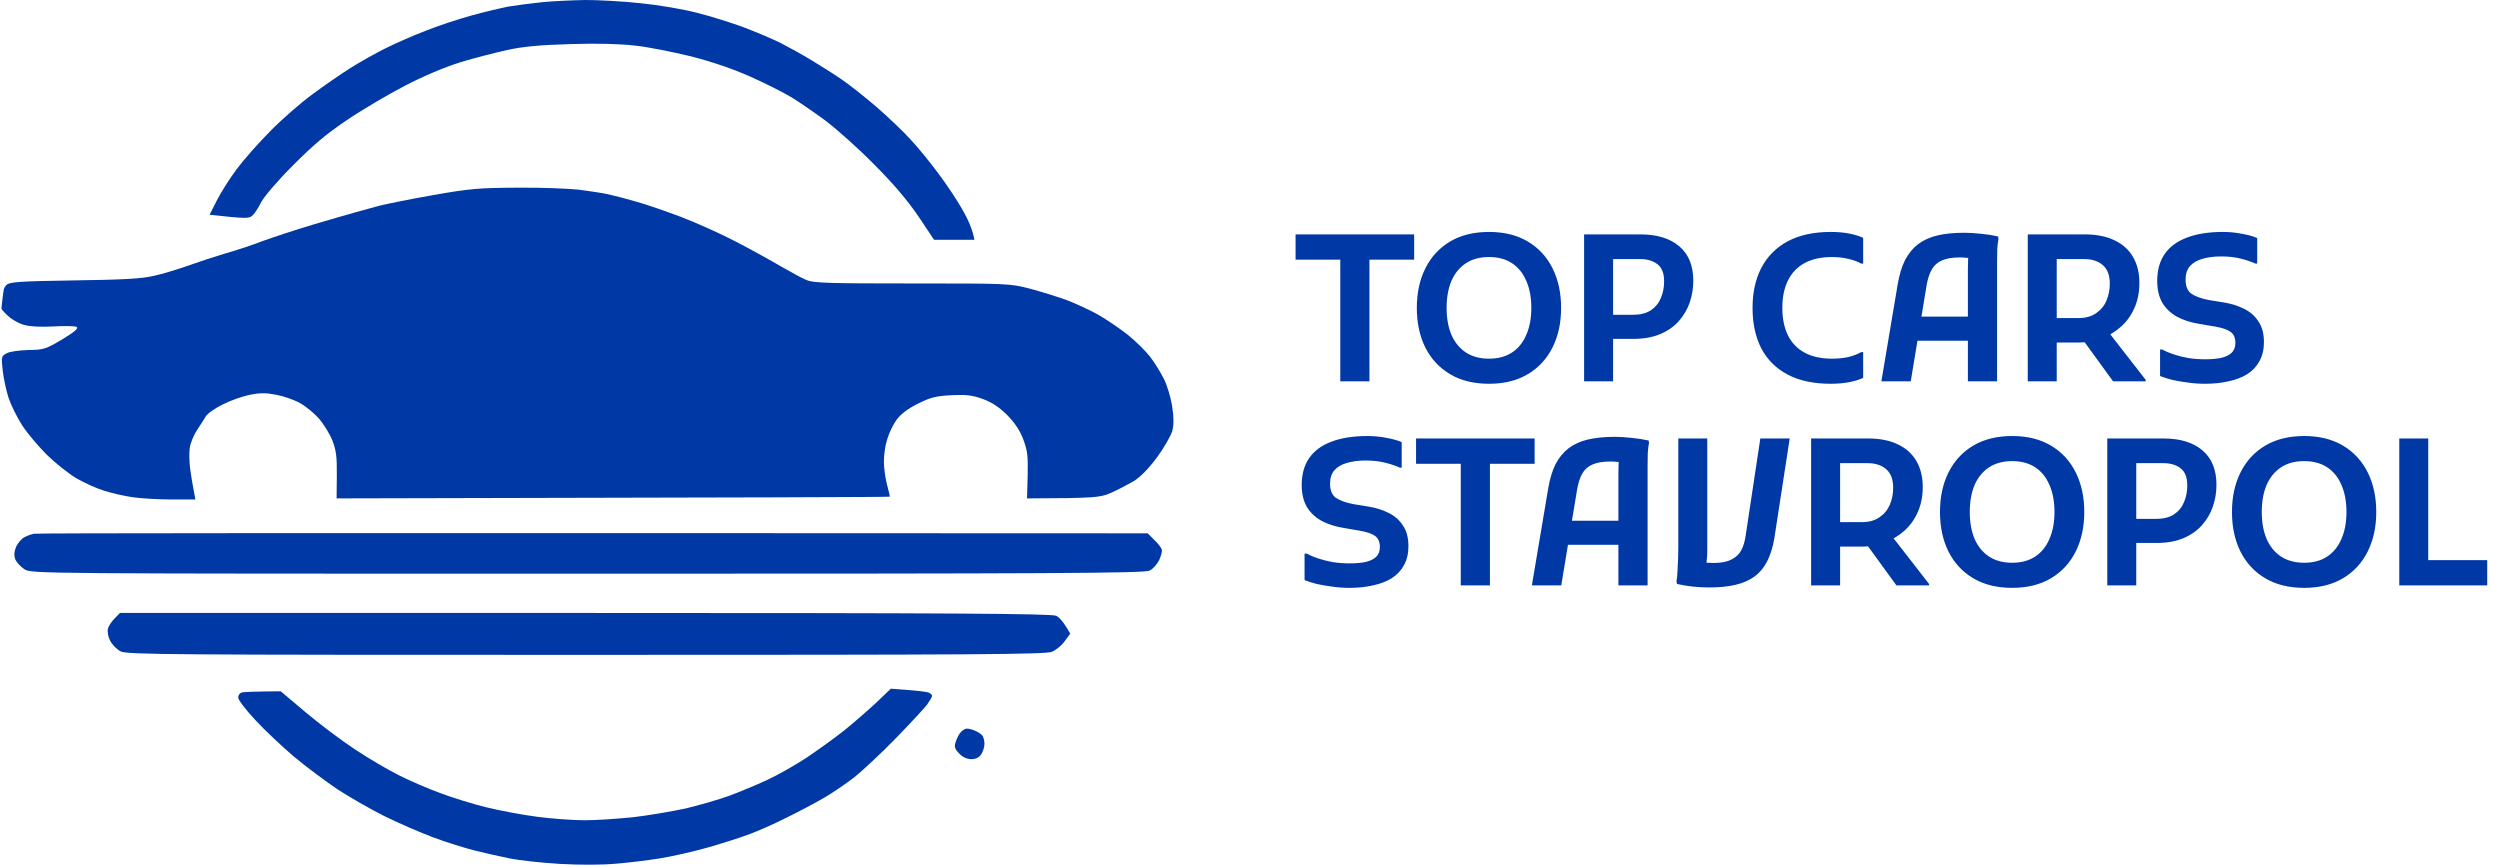
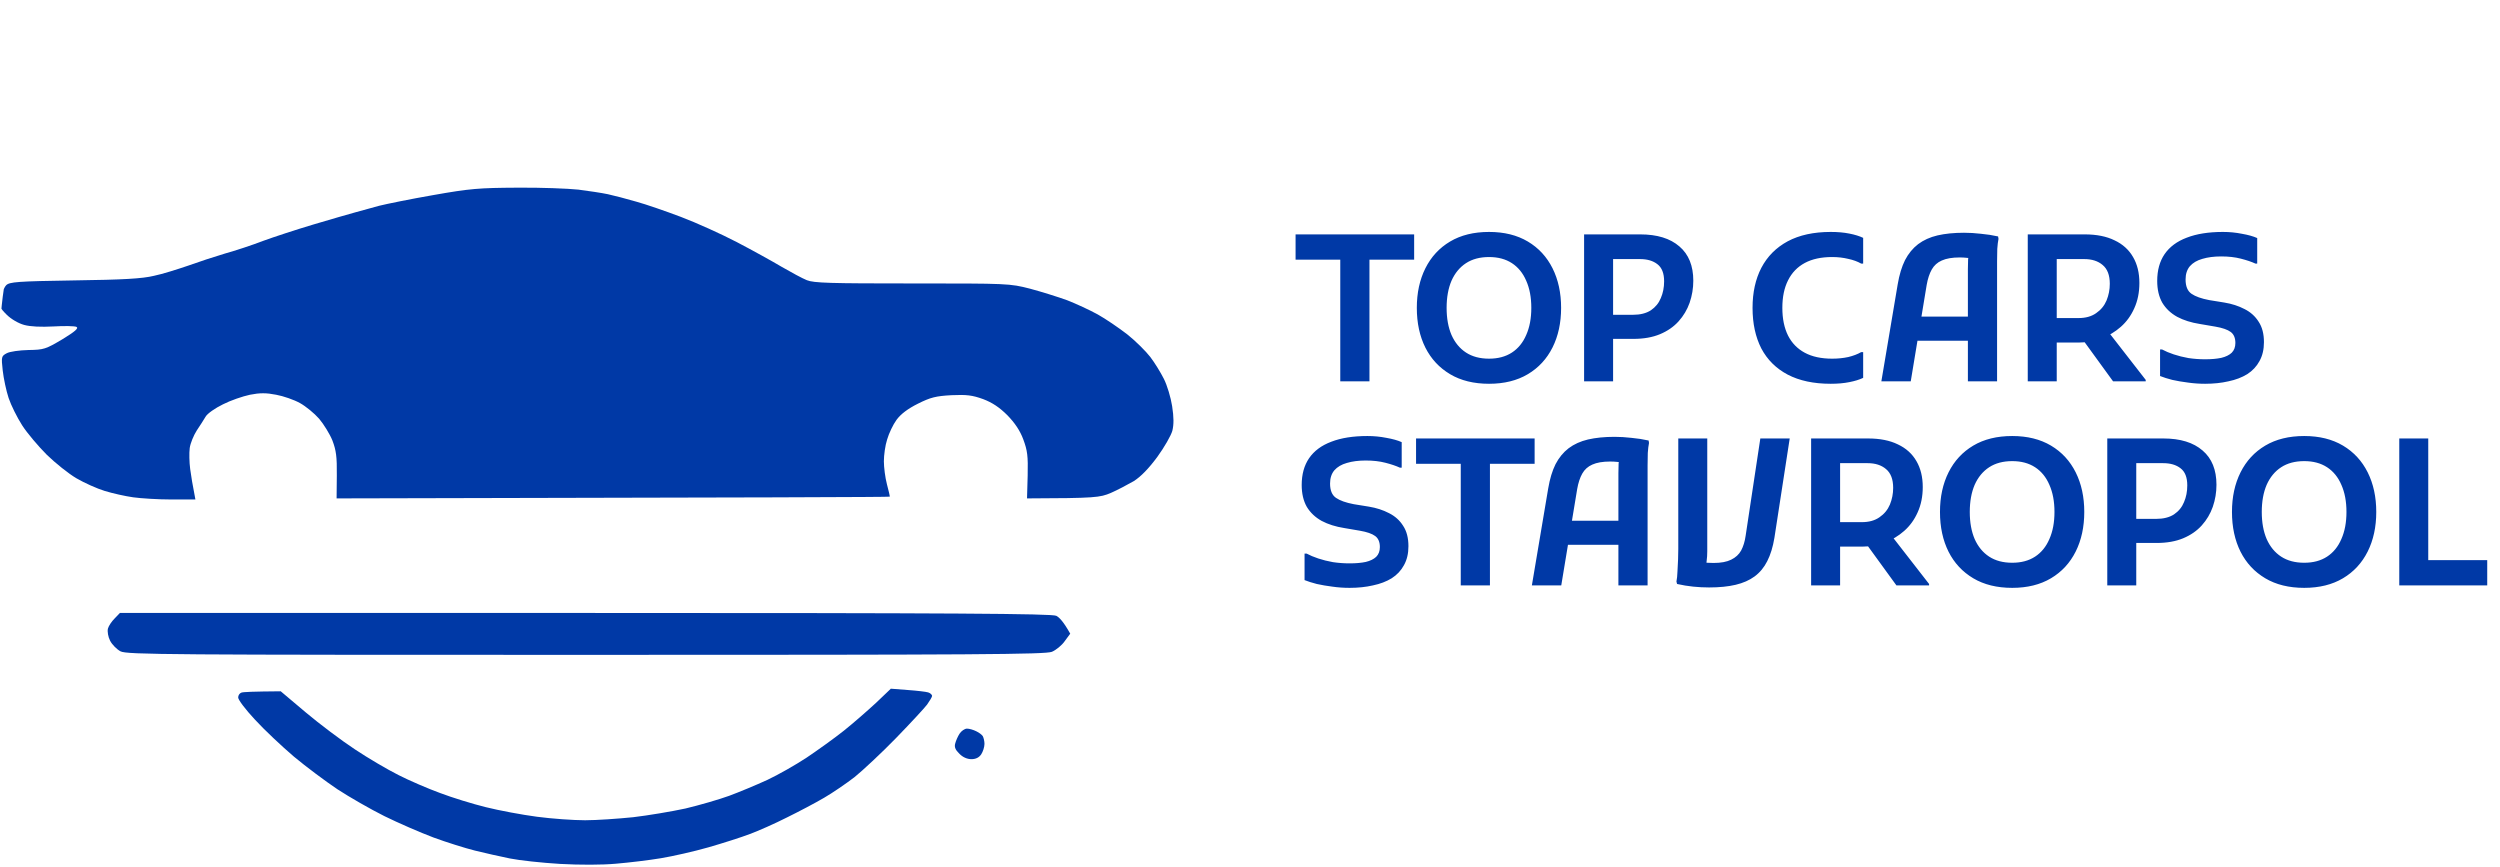
<svg xmlns="http://www.w3.org/2000/svg" width="147" height="51" viewBox="0 0 147 51" fill="none">
  <g clip-path="url(#clip0_1340_70)">
-     <path d="M29.902 0.385C30.364 0.308 31.262 0.192 31.891 0.128C32.52 0.064 33.662 0.013 34.432 0C35.189 0 36.651 0.077 37.691 0.192C38.743 0.295 40.231 0.552 41.001 0.757C41.771 0.949 42.99 1.334 43.696 1.591C44.401 1.86 45.377 2.271 45.877 2.515C46.377 2.771 47.211 3.233 47.737 3.554C48.264 3.875 49.046 4.363 49.47 4.658C49.893 4.94 50.817 5.671 51.523 6.274C52.228 6.89 53.139 7.75 53.55 8.212C53.973 8.661 54.692 9.546 55.167 10.188C55.641 10.816 56.283 11.779 56.578 12.305C56.886 12.831 57.181 13.46 57.297 14.101H54.923L53.999 12.716C53.357 11.779 52.536 10.804 51.394 9.662C50.483 8.738 49.175 7.57 48.507 7.07C47.84 6.582 46.942 5.966 46.519 5.71C46.095 5.453 45.03 4.914 44.145 4.516C43.067 4.042 41.912 3.644 40.616 3.31C39.564 3.054 38.089 2.759 37.344 2.682C36.485 2.579 35.125 2.541 33.559 2.592C31.776 2.643 30.775 2.733 29.838 2.938C29.133 3.092 27.888 3.413 27.08 3.657C26.143 3.952 24.95 4.452 23.808 5.043C22.82 5.556 21.293 6.454 20.407 7.057C19.201 7.865 18.406 8.533 17.213 9.739C16.302 10.65 15.506 11.586 15.339 11.92C15.185 12.241 14.954 12.587 14.826 12.69C14.634 12.857 14.415 12.857 12.324 12.626L12.747 11.792C12.978 11.33 13.505 10.496 13.928 9.931C14.351 9.367 15.249 8.353 15.917 7.686C16.584 7.006 17.687 6.043 18.355 5.556C19.022 5.055 20.035 4.363 20.6 4.003C21.165 3.644 22.088 3.131 22.653 2.848C23.218 2.566 24.282 2.091 25.027 1.809C25.771 1.514 26.977 1.116 27.721 0.911C28.465 0.706 29.441 0.475 29.902 0.385Z" fill="#0039A6" />
    <path d="M22.294 12.1C22.704 11.997 24.141 11.702 25.476 11.471C27.644 11.086 28.183 11.047 30.416 11.035C31.789 11.022 33.405 11.086 34.008 11.15C34.611 11.227 35.381 11.343 35.74 11.419C36.087 11.496 36.844 11.689 37.408 11.856C37.973 12.01 39.154 12.42 40.039 12.754C40.924 13.088 42.4 13.755 43.311 14.229C44.222 14.704 45.428 15.371 45.967 15.692C46.519 16.013 47.186 16.372 47.442 16.475C47.853 16.642 48.815 16.667 53.64 16.667C59.285 16.667 59.362 16.667 60.568 16.975C61.236 17.155 62.224 17.463 62.75 17.655C63.276 17.861 64.084 18.233 64.546 18.489C65.008 18.746 65.778 19.272 66.278 19.657C66.779 20.055 67.382 20.658 67.638 20.991C67.895 21.325 68.254 21.915 68.434 22.274C68.626 22.647 68.844 23.378 68.921 23.878C69.024 24.546 69.024 24.956 68.934 25.328C68.857 25.611 68.459 26.303 68.049 26.868C67.544 27.552 67.082 28.027 66.663 28.292C66.304 28.497 65.701 28.818 65.316 28.985C64.674 29.255 64.43 29.293 60.389 29.306L60.427 27.959C60.453 26.817 60.414 26.496 60.171 25.841C59.978 25.316 59.67 24.866 59.234 24.417C58.772 23.955 58.349 23.673 57.81 23.468C57.168 23.237 56.847 23.198 55.949 23.237C55.025 23.288 54.718 23.365 53.973 23.737C53.383 24.032 52.972 24.34 52.716 24.687C52.511 24.969 52.267 25.482 52.164 25.841C52.049 26.188 51.972 26.765 51.972 27.125C51.972 27.471 52.049 28.087 52.151 28.472C52.254 28.857 52.331 29.19 52.318 29.203C52.305 29.229 44.979 29.255 19.792 29.306L19.805 27.959C19.817 26.855 19.766 26.483 19.548 25.906C19.394 25.521 19.035 24.943 18.765 24.623C18.483 24.302 17.983 23.891 17.636 23.699C17.29 23.506 16.661 23.288 16.238 23.211C15.66 23.096 15.275 23.096 14.698 23.211C14.274 23.301 13.556 23.545 13.107 23.776C12.658 23.994 12.196 24.315 12.093 24.494C11.99 24.674 11.747 25.046 11.567 25.316C11.387 25.598 11.195 26.06 11.156 26.342C11.118 26.637 11.131 27.189 11.182 27.574C11.233 27.959 11.323 28.523 11.49 29.37H10.079C9.296 29.37 8.295 29.306 7.833 29.242C7.371 29.178 6.627 29.011 6.165 28.87C5.703 28.729 4.959 28.395 4.497 28.125C4.035 27.856 3.253 27.227 2.752 26.74C2.252 26.239 1.597 25.469 1.302 25.008C1.007 24.546 0.648 23.827 0.507 23.404C0.366 22.98 0.212 22.249 0.16 21.787C0.07 20.979 0.083 20.94 0.391 20.773C0.571 20.671 1.148 20.594 1.674 20.581C2.585 20.568 2.688 20.529 3.663 19.952C4.42 19.49 4.638 19.298 4.497 19.221C4.394 19.169 3.779 19.157 3.15 19.195C2.406 19.234 1.79 19.208 1.418 19.105C1.084 19.015 0.648 18.759 0.391 18.502C-0.032 18.079 -0.045 18.015 0.045 17.514C0.109 17.232 0.25 16.886 0.366 16.77C0.558 16.578 1.02 16.539 4.369 16.488C7.23 16.449 8.372 16.385 9.052 16.218C9.553 16.116 10.438 15.833 11.041 15.628C11.644 15.41 12.619 15.089 13.222 14.91C13.825 14.743 14.839 14.409 15.468 14.165C16.096 13.934 17.431 13.498 18.419 13.203C19.407 12.908 20.523 12.587 20.895 12.485C21.254 12.382 21.896 12.215 22.294 12.1Z" fill="#0039A6" />
-     <path d="M1.431 31.59C1.597 31.5 1.854 31.41 1.995 31.384C2.136 31.346 16.93 31.333 67.484 31.359L67.869 31.744C68.087 31.949 68.293 32.218 68.318 32.321C68.344 32.424 68.267 32.706 68.151 32.95C68.036 33.181 67.792 33.463 67.587 33.553C67.292 33.707 61.928 33.733 34.56 33.733C2.111 33.733 1.867 33.733 1.443 33.476C1.225 33.335 0.981 33.078 0.904 32.898C0.815 32.668 0.827 32.462 0.943 32.154C1.046 31.936 1.264 31.68 1.431 31.59Z" fill="#0039A6" />
    <path d="M6.345 36.966C6.383 36.812 6.563 36.542 6.743 36.363L7.051 36.042H34.419C56.167 36.042 61.852 36.081 62.108 36.209C62.288 36.299 62.544 36.568 62.929 37.261L62.608 37.697C62.442 37.941 62.095 38.223 61.852 38.326C61.467 38.48 57.54 38.506 34.457 38.506C9.95 38.506 7.474 38.493 7.089 38.3C6.871 38.185 6.589 37.903 6.473 37.672C6.358 37.453 6.306 37.133 6.345 36.966Z" fill="#0039A6" />
    <path d="M49.611 42.971C50.175 42.522 51.022 41.778 51.51 41.328L52.382 40.495L53.37 40.572C53.909 40.61 54.448 40.674 54.576 40.713C54.705 40.751 54.807 40.854 54.807 40.918C54.807 40.982 54.666 41.213 54.512 41.431C54.358 41.636 53.537 42.522 52.69 43.394C51.843 44.267 50.74 45.293 50.252 45.691C49.752 46.076 48.944 46.628 48.456 46.91C47.956 47.205 46.98 47.718 46.275 48.065C45.569 48.424 44.581 48.86 44.093 49.04C43.593 49.232 42.502 49.579 41.656 49.823C40.809 50.066 39.551 50.349 38.858 50.464C38.166 50.58 36.985 50.721 36.228 50.785C35.394 50.862 34.098 50.862 32.931 50.798C31.866 50.734 30.544 50.592 29.979 50.477C29.415 50.361 28.491 50.156 27.927 50.015C27.362 49.874 26.258 49.528 25.489 49.245C24.706 48.95 23.41 48.386 22.602 47.988C21.78 47.577 20.549 46.871 19.843 46.41C19.137 45.935 17.983 45.075 17.277 44.485C16.571 43.882 15.545 42.919 14.993 42.316C14.441 41.726 13.992 41.136 14.005 41.008C14.005 40.892 14.082 40.764 14.197 40.725C14.3 40.687 14.864 40.661 16.507 40.648L17.983 41.893C18.791 42.573 20.087 43.548 20.869 44.062C21.639 44.575 22.794 45.255 23.436 45.575C24.064 45.896 25.168 46.371 25.873 46.628C26.579 46.897 27.785 47.269 28.568 47.462C29.338 47.654 30.698 47.911 31.583 48.026C32.456 48.142 33.726 48.231 34.406 48.231C35.073 48.231 36.344 48.142 37.229 48.052C38.101 47.949 39.487 47.718 40.308 47.539C41.117 47.346 42.272 47.013 42.874 46.794C43.465 46.576 44.478 46.153 45.12 45.858C45.749 45.563 46.788 44.972 47.429 44.549C48.058 44.126 49.046 43.42 49.611 42.971Z" fill="#0039A6" />
    <path d="M56.167 43.715C56.206 43.561 56.321 43.292 56.424 43.138C56.527 42.984 56.719 42.843 56.86 42.843C57.001 42.843 57.245 42.919 57.399 42.996C57.566 43.074 57.733 43.202 57.784 43.279C57.835 43.369 57.887 43.574 57.887 43.741C57.887 43.92 57.797 44.203 57.694 44.357C57.566 44.545 57.373 44.639 57.117 44.639C56.873 44.639 56.604 44.523 56.411 44.318C56.18 44.1 56.103 43.92 56.167 43.715Z" fill="#0039A6" />
-     <path d="M26.823 13.793C27.708 13.678 28.683 13.562 29.004 13.537C29.325 13.511 30.275 13.511 31.121 13.537C31.968 13.575 33.264 13.678 34.008 13.793C34.753 13.896 35.818 14.101 36.382 14.242C36.947 14.383 38.102 14.768 38.948 15.089C39.795 15.41 40.937 15.885 41.489 16.141C42.028 16.398 42.438 16.629 42.4 16.667C42.361 16.706 39.949 16.719 37.049 16.693C34.137 16.68 30.865 16.603 29.774 16.526C28.683 16.449 27.067 16.257 26.181 16.09C25.296 15.923 23.769 15.615 22.781 15.41C21.524 15.14 21.088 14.999 21.306 14.948C21.485 14.909 22.435 14.678 23.423 14.435C24.411 14.204 25.938 13.909 26.823 13.793Z" fill="#0039A6" />
    <path d="M12.517 17.835C13.723 17.463 15.134 17.116 15.66 17.052C16.186 16.988 17.084 16.975 17.649 17.001C18.213 17.039 19.458 17.181 20.408 17.322C21.357 17.463 22.897 17.745 23.808 17.95C24.719 18.156 25.655 18.387 25.861 18.464C26.066 18.541 26.708 18.733 27.272 18.887C28.282 19.156 28.477 19.157 59.429 19.296L59.734 19.298L60.761 19.67C61.325 19.862 61.967 20.119 62.172 20.221C62.378 20.337 62.763 20.581 63.006 20.773C63.25 20.966 63.738 21.287 64.097 21.492C64.443 21.697 65.034 22.146 65.419 22.505C65.88 22.942 66.163 23.339 66.291 23.724C66.432 24.135 66.458 24.481 66.381 24.93C66.304 25.431 66.176 25.649 65.816 25.957C65.56 26.175 65.046 26.457 64.662 26.573C64.277 26.688 63.738 26.829 62.942 26.945L62.788 26.008C62.698 25.482 62.467 24.738 62.236 24.302C62.031 23.878 61.582 23.25 61.236 22.89C60.902 22.544 60.286 22.044 59.863 21.761C59.439 21.492 58.695 21.158 58.195 21.004C57.463 20.786 57.066 20.748 56.014 20.799C54.987 20.85 54.538 20.927 53.794 21.235C53.281 21.44 52.588 21.812 52.254 22.056C51.933 22.3 51.382 22.852 51.048 23.275C50.702 23.699 50.304 24.302 50.163 24.622C50.009 24.943 49.791 25.585 49.47 26.906L45.428 26.842C43.208 26.817 40.296 26.74 38.948 26.688C36.998 26.599 36.215 26.509 35.035 26.226C34.227 26.034 33.033 25.739 32.404 25.559C31.737 25.38 30.672 24.943 29.902 24.546C29.158 24.148 28.247 23.583 27.862 23.301C27.477 23.006 26.695 22.21 26.105 21.543C25.527 20.876 24.77 20.029 24.424 19.657C24.09 19.298 23.551 18.887 23.23 18.746C22.91 18.605 22.217 18.425 21.691 18.335C21.165 18.245 20.626 18.13 20.497 18.066C20.382 18.002 20.279 17.989 20.279 18.04C20.279 18.104 20.921 18.81 21.703 19.618C22.486 20.427 23.513 21.607 24 22.249C24.475 22.878 25.232 23.75 25.681 24.186C26.13 24.61 26.964 25.238 27.529 25.585C28.093 25.931 28.876 26.355 29.967 26.804H22.268L22.178 26.072C22.127 25.649 21.883 24.93 21.627 24.392C21.383 23.891 20.934 23.198 20.626 22.865C20.331 22.544 19.74 22.044 19.317 21.774C18.893 21.492 18.149 21.145 17.649 20.991C16.995 20.799 16.43 20.722 15.532 20.722C14.8 20.722 14.056 20.812 13.671 20.927C13.312 21.03 12.722 21.274 12.35 21.466C11.991 21.646 11.323 22.146 10.874 22.557C10.438 22.967 9.886 23.622 9.668 23.994C9.437 24.379 9.116 25.187 8.962 25.816C8.757 26.599 8.603 26.932 8.475 26.932C8.372 26.932 7.91 26.817 7.448 26.663C6.986 26.509 6.294 26.252 5.909 26.072C5.46 25.867 4.895 25.444 4.356 24.905C3.74 24.276 3.432 23.853 3.24 23.301C3.086 22.903 2.919 22.351 2.881 22.082C2.816 21.607 2.816 21.607 3.432 21.376C3.766 21.248 4.395 21.004 4.818 20.825C5.241 20.658 5.934 20.286 6.358 19.991C6.922 19.593 7.551 19.336 8.731 18.977C9.617 18.707 11.31 18.194 12.517 17.835Z" fill="#0039A6" />
    <path d="M76.18 13.782H83.152V15.27H80.524V22.422H78.808V15.27H76.18V13.782ZM83.309 18.102C83.309 17.222 83.477 16.446 83.813 15.774C84.149 15.102 84.633 14.578 85.265 14.202C85.897 13.826 86.661 13.638 87.557 13.638C88.445 13.638 89.205 13.826 89.837 14.202C90.469 14.578 90.953 15.102 91.289 15.774C91.625 16.446 91.793 17.222 91.793 18.102C91.793 18.982 91.625 19.758 91.289 20.43C90.953 21.102 90.469 21.626 89.837 22.002C89.205 22.378 88.445 22.566 87.557 22.566C86.661 22.566 85.897 22.378 85.265 22.002C84.633 21.626 84.149 21.106 83.813 20.442C83.477 19.77 83.309 18.99 83.309 18.102ZM85.061 18.102C85.061 18.718 85.157 19.25 85.349 19.698C85.549 20.146 85.833 20.49 86.201 20.73C86.569 20.97 87.021 21.09 87.557 21.09C88.085 21.09 88.533 20.97 88.901 20.73C89.269 20.49 89.549 20.146 89.741 19.698C89.941 19.25 90.041 18.718 90.041 18.102C90.041 17.486 89.941 16.954 89.741 16.506C89.549 16.058 89.269 15.714 88.901 15.474C88.533 15.234 88.085 15.114 87.557 15.114C87.021 15.114 86.569 15.234 86.201 15.474C85.833 15.714 85.549 16.058 85.349 16.506C85.157 16.954 85.061 17.486 85.061 18.102ZM94.082 19.926V18.51H96.013C96.445 18.51 96.797 18.422 97.07 18.246C97.341 18.062 97.537 17.822 97.657 17.526C97.785 17.23 97.85 16.902 97.85 16.542C97.85 16.07 97.718 15.734 97.454 15.534C97.198 15.334 96.858 15.234 96.433 15.234H94.082V13.782H96.445C97.438 13.782 98.206 14.018 98.749 14.49C99.293 14.954 99.566 15.626 99.566 16.506C99.566 16.954 99.493 17.386 99.35 17.802C99.206 18.21 98.99 18.574 98.701 18.894C98.413 19.214 98.049 19.466 97.609 19.65C97.169 19.834 96.65 19.926 96.049 19.926H94.082ZM93.145 22.422V13.782H94.85V22.422H93.145ZM103.05 18.102C103.05 17.198 103.222 16.414 103.566 15.75C103.918 15.078 104.434 14.558 105.114 14.19C105.802 13.822 106.646 13.638 107.646 13.638C108.054 13.638 108.418 13.67 108.738 13.734C109.066 13.798 109.338 13.882 109.554 13.986V15.498H109.434C109.226 15.378 108.974 15.286 108.678 15.222C108.382 15.15 108.066 15.114 107.73 15.114C107.09 15.114 106.554 15.23 106.122 15.462C105.69 15.694 105.362 16.034 105.138 16.482C104.914 16.922 104.802 17.462 104.802 18.102C104.802 18.742 104.914 19.286 105.138 19.734C105.362 20.174 105.69 20.51 106.122 20.742C106.554 20.974 107.09 21.09 107.73 21.09C108.066 21.09 108.382 21.058 108.678 20.994C108.974 20.922 109.226 20.826 109.434 20.706H109.554V22.218C109.338 22.322 109.066 22.406 108.738 22.47C108.418 22.534 108.054 22.566 107.646 22.566C106.646 22.566 105.802 22.386 105.114 22.026C104.434 21.666 103.918 21.154 103.566 20.49C103.222 19.818 103.05 19.022 103.05 18.102ZM110.624 22.422L111.584 16.722C111.68 16.154 111.824 15.678 112.016 15.294C112.216 14.91 112.472 14.598 112.784 14.358C113.104 14.118 113.484 13.946 113.924 13.842C114.372 13.738 114.892 13.686 115.484 13.686C115.804 13.686 116.136 13.706 116.48 13.746C116.832 13.778 117.168 13.83 117.488 13.902L117.512 14.046C117.48 14.198 117.456 14.394 117.44 14.634C117.432 14.874 117.428 15.118 117.428 15.366C117.428 15.606 117.428 15.806 117.428 15.966V22.422H115.712V15.822C115.712 15.614 115.716 15.426 115.724 15.258C115.74 15.082 115.764 14.922 115.796 14.778L116.036 15.222C115.94 15.19 115.816 15.17 115.664 15.162C115.52 15.146 115.376 15.138 115.232 15.138C114.792 15.138 114.44 15.198 114.176 15.318C113.92 15.43 113.724 15.606 113.588 15.846C113.452 16.086 113.352 16.39 113.288 16.758L112.352 22.422H110.624ZM112.016 20.034V18.618H116.48V20.034H112.016ZM120.168 20.142V18.702H122.22C122.636 18.702 122.98 18.606 123.252 18.414C123.532 18.222 123.736 17.974 123.864 17.67C123.992 17.358 124.056 17.03 124.056 16.686C124.056 16.182 123.916 15.814 123.636 15.582C123.364 15.35 123.004 15.234 122.556 15.234H120.168V13.782H122.58C123.276 13.782 123.86 13.898 124.332 14.13C124.812 14.354 125.176 14.682 125.424 15.114C125.672 15.538 125.796 16.046 125.796 16.638C125.796 17.19 125.696 17.686 125.496 18.126C125.304 18.558 125.04 18.922 124.704 19.218C124.368 19.514 123.988 19.742 123.564 19.902C123.14 20.062 122.692 20.142 122.22 20.142H120.168ZM119.232 22.422V13.782H120.936V22.422H119.232ZM124.248 22.422L122.304 19.746L123.948 19.482L126.168 22.338V22.422H124.248ZM127.012 20.55H127.132C127.324 20.654 127.552 20.75 127.816 20.838C128.08 20.926 128.368 20.998 128.68 21.054C129 21.102 129.328 21.126 129.664 21.126C130.032 21.126 130.348 21.098 130.612 21.042C130.876 20.978 131.08 20.878 131.224 20.742C131.368 20.598 131.44 20.406 131.44 20.166C131.44 19.87 131.348 19.654 131.164 19.518C130.98 19.382 130.68 19.278 130.264 19.206L129.352 19.05C128.84 18.97 128.396 18.83 128.02 18.63C127.644 18.422 127.352 18.146 127.144 17.802C126.944 17.45 126.844 17.022 126.844 16.518C126.844 15.894 126.988 15.37 127.276 14.946C127.572 14.514 128.008 14.19 128.584 13.974C129.16 13.75 129.868 13.638 130.708 13.638C131.092 13.638 131.464 13.674 131.824 13.746C132.192 13.81 132.492 13.894 132.724 13.998V15.498H132.616C132.392 15.394 132.108 15.298 131.764 15.21C131.428 15.122 131.04 15.078 130.6 15.078C130.184 15.078 129.816 15.126 129.496 15.222C129.184 15.31 128.94 15.454 128.764 15.654C128.596 15.854 128.512 16.114 128.512 16.434C128.512 16.834 128.628 17.114 128.86 17.274C129.092 17.434 129.44 17.558 129.904 17.646L130.792 17.79C131.232 17.862 131.628 17.99 131.98 18.174C132.332 18.35 132.608 18.598 132.808 18.918C133.016 19.23 133.12 19.63 133.12 20.118C133.12 20.55 133.032 20.922 132.856 21.234C132.688 21.546 132.448 21.802 132.136 22.002C131.824 22.194 131.456 22.334 131.032 22.422C130.616 22.518 130.16 22.566 129.664 22.566C129.312 22.566 128.972 22.542 128.644 22.494C128.324 22.454 128.02 22.402 127.732 22.338C127.452 22.266 127.212 22.19 127.012 22.11V20.55ZM76.708 32.55H76.828C77.02 32.654 77.248 32.75 77.512 32.838C77.776 32.926 78.064 32.998 78.376 33.054C78.696 33.102 79.024 33.126 79.36 33.126C79.728 33.126 80.044 33.098 80.308 33.042C80.572 32.978 80.776 32.878 80.92 32.742C81.064 32.598 81.136 32.406 81.136 32.166C81.136 31.87 81.044 31.654 80.86 31.518C80.676 31.382 80.376 31.278 79.96 31.206L79.048 31.05C78.536 30.97 78.092 30.83 77.716 30.63C77.34 30.422 77.048 30.146 76.84 29.802C76.64 29.45 76.54 29.022 76.54 28.518C76.54 27.894 76.684 27.37 76.972 26.946C77.268 26.514 77.704 26.19 78.28 25.974C78.856 25.75 79.564 25.638 80.404 25.638C80.788 25.638 81.16 25.674 81.52 25.746C81.888 25.81 82.188 25.894 82.42 25.998V27.498H82.312C82.088 27.394 81.804 27.298 81.46 27.21C81.124 27.122 80.736 27.078 80.296 27.078C79.88 27.078 79.512 27.126 79.192 27.222C78.88 27.31 78.636 27.454 78.46 27.654C78.292 27.854 78.208 28.114 78.208 28.434C78.208 28.834 78.324 29.114 78.556 29.274C78.788 29.434 79.136 29.558 79.6 29.646L80.488 29.79C80.928 29.862 81.324 29.99 81.676 30.174C82.028 30.35 82.304 30.598 82.504 30.918C82.712 31.23 82.816 31.63 82.816 32.118C82.816 32.55 82.728 32.922 82.552 33.234C82.384 33.546 82.144 33.802 81.832 34.002C81.52 34.194 81.152 34.334 80.728 34.422C80.312 34.518 79.856 34.566 79.36 34.566C79.008 34.566 78.668 34.542 78.34 34.494C78.02 34.454 77.716 34.402 77.428 34.338C77.148 34.266 76.908 34.19 76.708 34.11V32.55ZM83.264 25.782H90.236V27.27H87.608V34.422H85.892V27.27H83.264V25.782ZM90.074 34.422L91.034 28.722C91.13 28.154 91.274 27.678 91.466 27.294C91.666 26.91 91.922 26.598 92.234 26.358C92.554 26.118 92.934 25.946 93.374 25.842C93.822 25.738 94.342 25.686 94.934 25.686C95.254 25.686 95.586 25.706 95.93 25.746C96.282 25.778 96.618 25.83 96.938 25.902L96.962 26.046C96.93 26.198 96.906 26.394 96.89 26.634C96.882 26.874 96.878 27.118 96.878 27.366C96.878 27.606 96.878 27.806 96.878 27.966V34.422H95.162V27.822C95.162 27.614 95.166 27.426 95.174 27.258C95.19 27.082 95.214 26.922 95.246 26.778L95.486 27.222C95.39 27.19 95.266 27.17 95.114 27.162C94.97 27.146 94.826 27.138 94.682 27.138C94.242 27.138 93.89 27.198 93.626 27.318C93.37 27.43 93.174 27.606 93.038 27.846C92.902 28.086 92.802 28.39 92.738 28.758L91.802 34.422H90.074ZM91.466 32.034V30.618H95.93V32.034H91.466ZM98.575 34.194C98.607 34.042 98.627 33.846 98.635 33.606C98.651 33.366 98.663 33.126 98.671 32.886C98.679 32.638 98.683 32.434 98.683 32.274V25.782H100.387V32.418C100.387 32.618 100.375 32.806 100.351 32.982C100.335 33.158 100.315 33.298 100.291 33.402L100.063 33.03C100.159 33.054 100.263 33.074 100.375 33.09C100.487 33.098 100.615 33.102 100.759 33.102C101.191 33.102 101.535 33.038 101.791 32.91C102.055 32.782 102.251 32.602 102.379 32.37C102.507 32.13 102.595 31.842 102.643 31.506L103.507 25.782H105.235L104.335 31.626C104.247 32.162 104.107 32.618 103.915 32.994C103.731 33.362 103.483 33.662 103.171 33.894C102.867 34.118 102.495 34.282 102.055 34.386C101.615 34.49 101.095 34.542 100.495 34.542C100.183 34.542 99.871 34.526 99.559 34.494C99.247 34.462 98.931 34.41 98.611 34.338L98.575 34.194ZM107.43 32.142V30.702H109.482C109.898 30.702 110.242 30.606 110.514 30.414C110.794 30.222 110.998 29.974 111.126 29.67C111.254 29.358 111.318 29.03 111.318 28.686C111.318 28.182 111.178 27.814 110.898 27.582C110.626 27.35 110.266 27.234 109.818 27.234H107.43V25.782H109.842C110.538 25.782 111.122 25.898 111.594 26.13C112.074 26.354 112.438 26.682 112.686 27.114C112.934 27.538 113.058 28.046 113.058 28.638C113.058 29.19 112.958 29.686 112.758 30.126C112.566 30.558 112.302 30.922 111.966 31.218C111.63 31.514 111.25 31.742 110.826 31.902C110.402 32.062 109.954 32.142 109.482 32.142H107.43ZM106.494 34.422V25.782H108.198V34.422H106.494ZM111.51 34.422L109.566 31.746L111.21 31.482L113.43 34.338V34.422H111.51ZM114.071 30.102C114.071 29.222 114.239 28.446 114.575 27.774C114.911 27.102 115.395 26.578 116.027 26.202C116.659 25.826 117.423 25.638 118.319 25.638C119.207 25.638 119.967 25.826 120.599 26.202C121.231 26.578 121.715 27.102 122.051 27.774C122.387 28.446 122.555 29.222 122.555 30.102C122.555 30.982 122.387 31.758 122.051 32.43C121.715 33.102 121.231 33.626 120.599 34.002C119.967 34.378 119.207 34.566 118.319 34.566C117.423 34.566 116.659 34.378 116.027 34.002C115.395 33.626 114.911 33.106 114.575 32.442C114.239 31.77 114.071 30.99 114.071 30.102ZM115.823 30.102C115.823 30.718 115.919 31.25 116.111 31.698C116.311 32.146 116.595 32.49 116.963 32.73C117.331 32.97 117.783 33.09 118.319 33.09C118.847 33.09 119.295 32.97 119.663 32.73C120.031 32.49 120.311 32.146 120.503 31.698C120.703 31.25 120.803 30.718 120.803 30.102C120.803 29.486 120.703 28.954 120.503 28.506C120.311 28.058 120.031 27.714 119.663 27.474C119.295 27.234 118.847 27.114 118.319 27.114C117.783 27.114 117.331 27.234 116.963 27.474C116.595 27.714 116.311 28.058 116.111 28.506C115.919 28.954 115.823 29.486 115.823 30.102ZM124.844 31.926V30.51H126.776C127.208 30.51 127.56 30.422 127.832 30.246C128.104 30.062 128.3 29.822 128.42 29.526C128.548 29.23 128.612 28.902 128.612 28.542C128.612 28.07 128.48 27.734 128.216 27.534C127.96 27.334 127.62 27.234 127.196 27.234H124.844V25.782H127.208C128.2 25.782 128.968 26.018 129.512 26.49C130.056 26.954 130.328 27.626 130.328 28.506C130.328 28.954 130.256 29.386 130.112 29.802C129.968 30.21 129.752 30.574 129.464 30.894C129.176 31.214 128.812 31.466 128.372 31.65C127.932 31.834 127.412 31.926 126.812 31.926H124.844ZM123.908 34.422V25.782H125.612V34.422H123.908ZM131.24 30.102C131.24 29.222 131.408 28.446 131.744 27.774C132.08 27.102 132.564 26.578 133.196 26.202C133.828 25.826 134.592 25.638 135.488 25.638C136.376 25.638 137.136 25.826 137.768 26.202C138.4 26.578 138.884 27.102 139.22 27.774C139.556 28.446 139.724 29.222 139.724 30.102C139.724 30.982 139.556 31.758 139.22 32.43C138.884 33.102 138.4 33.626 137.768 34.002C137.136 34.378 136.376 34.566 135.488 34.566C134.592 34.566 133.828 34.378 133.196 34.002C132.564 33.626 132.08 33.106 131.744 32.442C131.408 31.77 131.24 30.99 131.24 30.102ZM132.992 30.102C132.992 30.718 133.088 31.25 133.28 31.698C133.48 32.146 133.764 32.49 134.132 32.73C134.5 32.97 134.952 33.09 135.488 33.09C136.016 33.09 136.464 32.97 136.832 32.73C137.2 32.49 137.48 32.146 137.672 31.698C137.872 31.25 137.972 30.718 137.972 30.102C137.972 29.486 137.872 28.954 137.672 28.506C137.48 28.058 137.2 27.714 136.832 27.474C136.464 27.234 136.016 27.114 135.488 27.114C134.952 27.114 134.5 27.234 134.132 27.474C133.764 27.714 133.48 28.058 133.28 28.506C133.088 28.954 132.992 29.486 132.992 30.102ZM141.077 34.422V25.782H142.781V32.934H146.249V34.422H141.077Z" fill="#0039A6" />
  </g>
  <defs>
    <clipPath id="clip0_1340_70">
      <rect width="147" height="50.844" rx="20" fill="white" />
    </clipPath>
  </defs>
</svg>